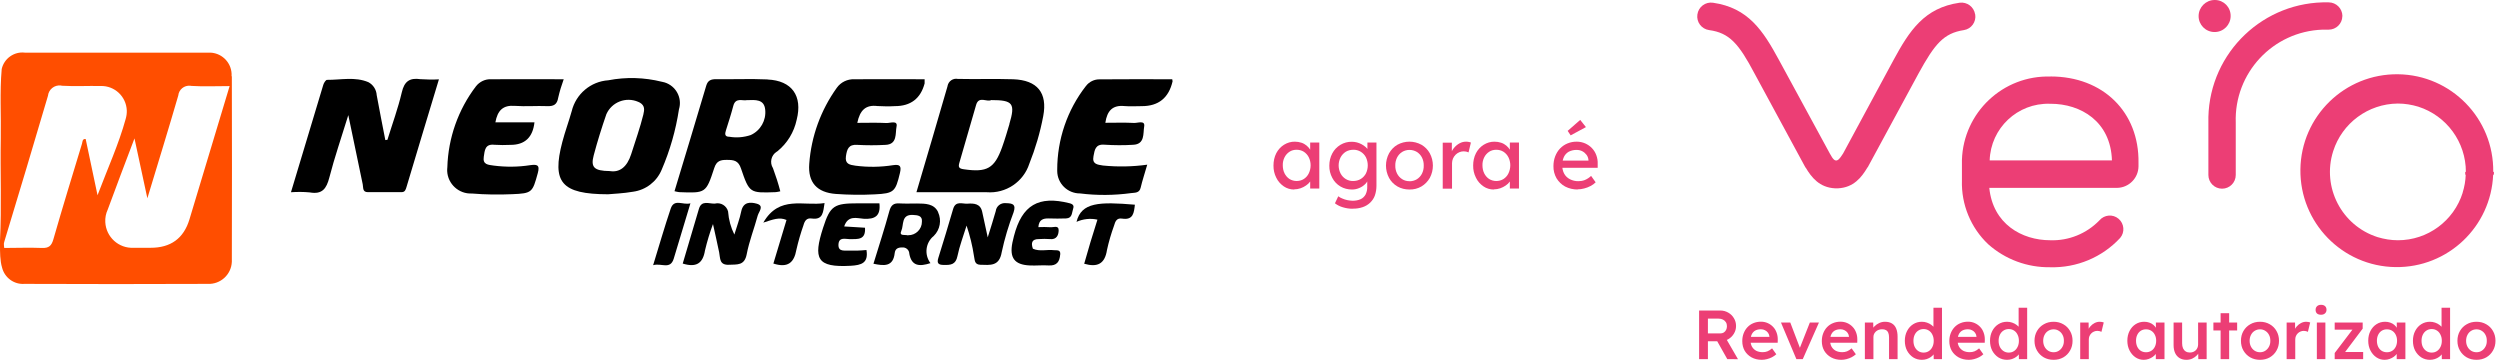
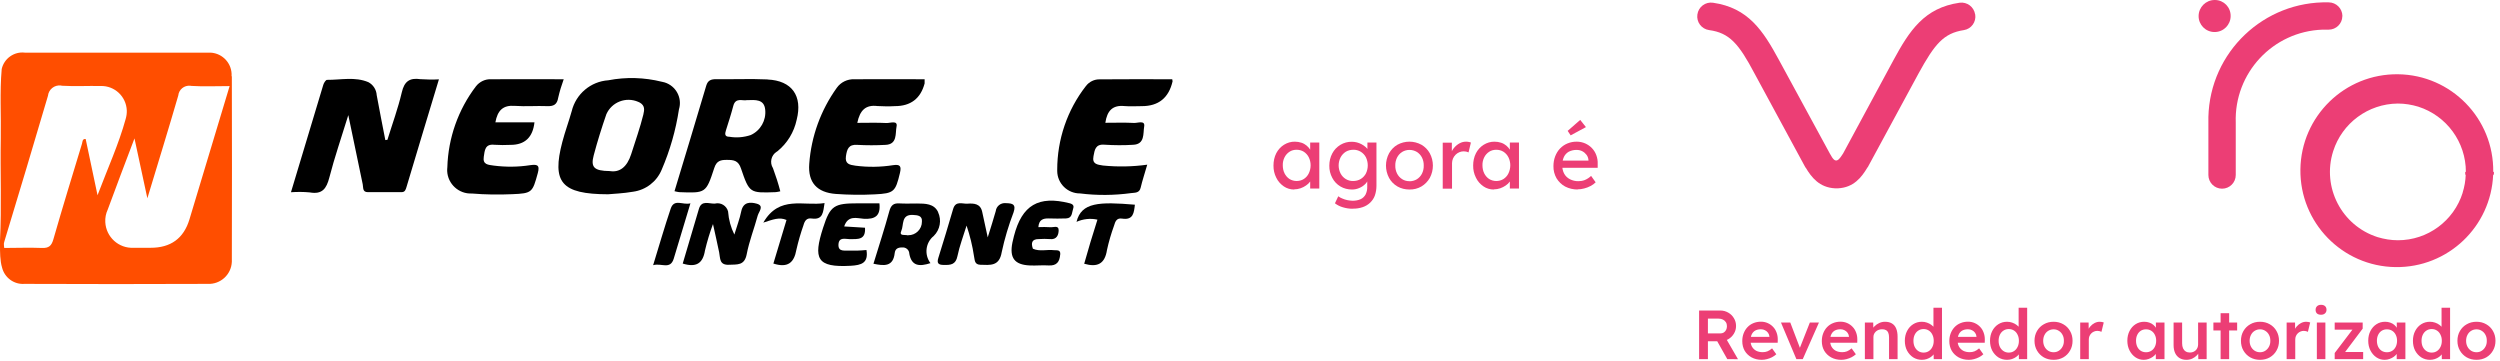
<svg xmlns="http://www.w3.org/2000/svg" width="1997" height="288" viewBox="0 0 1997 288" fill="none">
  <path d="M184.988 60.86C185.602 51.045 178.104 42.593 168.221 42.047C167.266 42.047 166.312 42.047 165.29 42.047C116.827 42.047 68.365 42.047 19.835 42.047C11.315 41.025 3.272 46.682 1.363 55.134C-0.273 73.606 0.954 92.145 0.613 110.685C0.136 137.881 1.363 165.009 0 192.205V196.022C1.022 196.295 2.181 196.09 3.135 195.545C2.995 194.559 3.285 193.542 3.573 192.588C15.286 153.882 26.929 115.314 38.306 76.537C38.852 71.425 43.418 67.744 48.53 68.289C48.871 68.289 49.212 68.357 49.553 68.494C59.777 69.107 70.069 68.494 80.361 68.698C91.54 68.357 100.878 77.082 101.287 88.328C101.355 90.646 101.014 92.963 100.333 95.213C94.88 115.047 86.223 133.996 77.908 155.944C74.363 139.244 71.432 125.203 68.433 111.026C65.707 110.821 65.98 113.139 65.502 114.775C57.8 140.199 49.962 165.554 42.669 191.046C41.169 196.363 39.056 198.271 33.535 198.067C23.584 197.658 13.321 198.067 3.369 198.067C3.135 196.871 3.204 195.886 3.135 195.545C2.658 195.75 0.477 195.818 0 196.022C-0.003 200.735 2.80922e-07 208.427 1.636 213.676C3.613 221.787 11.178 227.376 19.494 226.763C68.297 226.967 117.1 226.967 165.903 226.763C176.127 227.24 184.784 219.333 185.193 209.109C185.193 208.496 185.193 207.882 185.193 207.201C185.329 158.466 185.329 109.731 185.193 60.996M151.317 175.301C146.727 190.433 136.367 197.976 120.235 197.931C115.737 197.931 111.238 197.999 106.74 197.931C94.811 198.544 84.724 189.342 84.11 177.483C83.906 174.006 84.587 170.53 86.087 167.327C92.767 149.06 99.719 130.929 107.421 110.549C110.966 126.976 114.101 141.426 117.713 158.398C126.506 129.293 134.686 102.915 142.388 76.332C142.865 71.493 147.159 68.017 151.998 68.494C152.339 68.494 152.68 68.562 152.953 68.63C162.768 69.243 172.651 68.766 183.42 68.766C172.515 105.028 161.95 140.199 151.317 175.301Z" fill="#FF4E00" />
  <path d="M309.51 111.569C313.395 98.96 317.962 86.555 320.961 73.74C323.005 64.879 327.3 62.017 335.82 63.244C340.727 63.584 345.703 63.653 350.611 63.38C341.75 92.689 333.161 121.044 324.709 149.399C324.028 151.648 323.483 153.488 320.756 153.488C311.759 153.488 302.83 153.488 293.833 153.488C289.402 153.488 290.288 149.808 289.743 147.217C286.062 129.7 282.382 112.183 278.224 91.939C272.635 110.138 267.182 125.815 263.092 141.765C260.775 150.762 257.367 155.465 247.415 153.693C242.44 153.216 237.396 153.216 232.42 153.556C241.213 124.384 249.665 96.029 258.253 67.742C258.73 66.174 260.229 63.789 261.252 63.789C272.294 63.857 283.54 61.131 294.242 65.629C298.127 67.674 300.649 71.627 300.921 76.058C303.103 88.054 305.488 99.982 307.806 111.91L309.578 111.638" fill="black" />
  <path d="M450.311 63.238C448.538 68.078 447.039 73.053 445.88 78.097C444.994 83.55 442.199 84.981 437.087 84.777C428.499 84.436 419.843 85.186 411.255 84.573C401.78 83.823 397.418 88.253 395.714 97.728H426.931C425.614 109.724 419.252 115.722 407.847 115.722C403.552 115.926 399.258 115.926 394.964 115.654C387.33 114.768 387.194 120.289 386.444 125.196C385.422 131.672 390.057 131.603 394.487 132.285C404.098 133.512 413.845 133.444 423.455 131.944C428.704 131.263 431.498 131.399 429.59 138.283C425.364 153.619 425.159 154.505 409.142 155.119C398.372 155.596 387.603 155.46 376.902 154.573C366.541 155.051 357.68 147.008 357.203 136.647C357.203 135.625 357.203 134.602 357.339 133.58C358.021 110.201 365.996 87.572 380.173 68.964C383.104 65.215 387.671 63.034 392.442 63.306C411.391 63.17 430.34 63.306 450.379 63.306" fill="black" />
  <path d="M738.583 63.238C738.651 64.397 738.651 65.488 738.583 66.646C735.357 78.734 727.45 84.777 714.863 84.777C710.229 85.05 705.525 84.981 700.89 84.709C691.552 83.55 686.918 87.981 684.805 98.136C692.848 98.136 700.481 97.864 708.115 98.273C710.978 98.409 717.317 95.819 716.158 101.136C715.068 106.316 717.045 115.313 707.366 115.722C699.868 116.131 692.302 116.131 684.805 115.722C677.716 115.177 676.557 119.334 675.739 124.787C674.853 130.99 678.602 131.672 683.373 132.353C693.325 133.648 703.412 133.512 713.364 131.944C718.953 131.126 720.18 132.626 718.885 138.147C715.272 153.142 714.25 154.505 698.709 155.255C688.349 155.8 677.92 155.664 667.56 154.914C652.701 153.756 645.271 145.849 646.43 130.854C647.998 108.974 655.632 87.981 668.446 70.123C671.65 65.624 676.898 63.102 682.419 63.306C701.027 63.17 719.635 63.306 738.651 63.306" fill="black" />
  <path d="M883.017 98.077C890.991 98.077 898.489 97.804 905.919 98.213C908.85 98.35 914.916 95.76 913.962 101.144C913.007 106.393 914.779 115.322 905.033 115.662C897.535 116.139 889.969 116.071 882.403 115.594C874.906 114.913 874.428 119.82 873.474 124.796C872.247 131.203 876.541 131.476 881.108 132.225C892.9 133.384 904.76 133.18 916.415 131.544C914.439 138.428 912.53 144.085 911.167 149.879C910.145 154.378 906.532 153.832 903.601 154.241C890.037 156.082 876.337 156.218 862.773 154.514C852.753 154.582 844.574 146.539 844.506 136.588C844.506 136.247 844.506 135.974 844.506 135.633C844.506 111.436 852.481 87.921 867.34 68.836C869.998 65.292 874.156 63.247 878.586 63.383C897.876 63.179 917.165 63.315 936.386 63.315C936.523 63.86 936.591 64.406 936.659 64.951C933.615 78.174 925.435 84.786 912.121 84.786C907.486 84.786 902.715 85.126 898.148 84.717C888.674 83.831 884.38 88.466 882.949 98.077" fill="black" />
  <path d="M772.095 180.209C769.437 188.865 766.437 196.567 764.802 204.61C763.438 211.358 759.485 211.767 753.964 211.631C749.465 211.631 748.239 210.199 749.534 206.041C753.555 193.091 757.577 180.072 761.325 167.054C763.302 160.101 768.687 162.964 772.776 162.691C777.888 162.351 783.137 162.555 784.568 169.167C785.863 175.097 787.158 181.027 788.999 189.615C791.657 180.958 793.702 174.824 795.406 168.621C795.883 164.668 799.427 161.873 803.381 162.282C803.449 162.282 803.585 162.282 803.653 162.282C809.242 162.419 811.696 163.373 809.651 169.576C805.698 179.936 802.494 190.569 800.177 201.407C798.269 212.926 790.907 211.699 783.069 211.494C778.161 211.358 778.706 207.337 778.025 204.61C776.798 196.295 774.753 188.115 772.095 180.209Z" fill="black" />
  <path d="M569.556 178.913C566.966 185.798 564.853 192.886 563.149 200.043C561.445 210.608 555.992 213.812 545.359 210.54C549.653 196.022 553.948 181.367 558.31 166.781C560.491 159.556 566.557 162.964 571.056 162.623C575.759 161.464 580.462 164.327 581.621 169.03C581.621 169.098 581.621 169.166 581.621 169.234C582.098 175.573 583.802 181.708 586.597 187.365C588.573 180.754 590.891 174.892 592.118 168.757C593.753 161.055 599.479 161.328 604.455 162.691C610.725 164.395 606.159 169.03 605.273 172.165C602.478 182.526 598.457 192.614 596.48 203.042C594.708 212.312 588.914 211.153 582.439 211.494C574.464 211.903 575.418 206.314 574.464 201.611C573.033 194.658 571.465 187.706 569.488 178.777" fill="black" />
  <path d="M702.484 162.414C703.574 172.433 699.007 175.296 689.942 174.751C684.625 174.41 677.4 171.615 674.333 180.885L690.964 181.908C691.646 191.927 685.103 190.905 678.9 191.041C675.424 191.041 670.107 188.996 669.766 195.267C669.426 201.538 675.015 199.902 678.423 200.175C682.99 200.311 687.556 200.175 692.123 199.697C693.827 209.99 688.306 211.83 679.445 212.307C652.317 213.807 649.523 206.65 657.498 181.908C663.223 164.118 666.358 162.414 685.512 162.414H702.62" fill="black" />
  <path d="M846.883 203.245C846.474 209.107 844.089 212.447 837.545 212.038C832.57 211.697 827.526 212.31 822.55 212.038C810.349 211.492 806.26 205.971 808.713 193.771C809.054 191.998 809.531 190.294 809.94 188.59C816.347 163.78 829.571 156.078 854.381 162.348C857.312 163.098 857.994 164.461 857.244 166.643C856.153 169.71 856.698 174.277 851.655 174.481C847.02 174.686 842.317 174.617 837.682 174.481C833.251 174.413 829.911 175.435 829.434 181.433C832.638 181.297 835.841 181.297 839.045 181.502C841.362 181.774 845.588 179.661 845.656 183.819C845.656 187.568 844.157 191.658 838.568 190.976C835.705 190.771 832.842 190.771 829.979 190.976C824.186 190.908 823.436 194.043 825.072 198.678C830.525 201.132 836.318 199.155 841.839 199.837C844.089 200.109 847.224 199.155 846.951 203.245" fill="black" />
  <path d="M876.553 175.438C870.964 174.212 865.102 174.893 859.922 177.211C863.807 161.534 878.053 161.125 906.544 163.51C905.794 169.713 905.453 176.052 896.32 174.621C892.026 173.939 890.867 176.87 889.913 180.21C887.595 186.617 885.687 193.092 884.255 199.704C882.551 210.746 876.689 213.745 866.056 210.678C867.692 205.02 869.328 199.227 871.032 193.501C872.736 187.776 874.576 181.914 876.621 175.507" fill="black" />
  <path d="M617.768 210.539L628.264 175.709C622.539 173.187 617.359 175.369 609.725 177.822C622.539 155.67 641.896 164.872 658.664 162.214C657.505 169.234 657.642 175.846 648.44 174.551C644.282 173.937 642.783 176.459 641.828 179.867C639.579 186.274 637.671 192.818 636.171 199.429C634.331 209.994 629.15 214.152 617.836 210.539" fill="black" />
  <path d="M521.723 211.832C526.63 195.883 530.856 181.16 535.764 166.642C538.558 158.394 545.443 164.052 551.509 162.416C546.874 177.888 542.512 192.202 538.218 206.516C535.423 215.786 528.266 209.856 521.723 211.832Z" fill="black" />
  <path d="M528.59 65.286C514.617 61.809 500.031 61.401 485.922 64.127C471.812 65.081 460.02 75.101 456.681 88.801C454.363 97.049 451.364 105.092 449.183 113.407C440.731 145.579 448.297 155.121 485.717 155.19C489.943 154.781 497.918 154.508 505.688 153.145C515.912 151.782 524.569 145.102 528.522 135.627C535.202 120.155 539.837 103.933 542.359 87.302C545.153 78.236 539.973 68.626 530.908 65.831C530.158 65.626 529.408 65.422 528.658 65.286M513.936 91.391C511.277 102.161 507.528 112.589 504.189 123.154C500.849 133.583 494.851 137.945 487.08 136.65C474.402 136.514 471.744 133.583 474.266 124.04C477.197 112.998 480.605 102.092 484.354 91.255C488.648 81.508 500.031 77.078 509.846 81.372C510.323 81.576 510.732 81.781 511.141 81.985C515.299 84.439 514.753 87.847 513.936 91.323" fill="black" />
-   <path d="M809.269 63.311C794.546 62.834 779.824 63.379 765.101 63.038C761.284 62.288 757.671 64.81 756.922 68.559C756.922 68.695 756.922 68.832 756.853 68.968C748.879 96.778 740.563 124.519 732.043 153.555H788.276C803.475 154.714 817.516 145.308 822.22 130.79C827.127 118.521 830.876 105.775 833.33 92.756C836.874 74.148 828.627 63.992 809.337 63.311M806.338 99.095C804.498 105.23 802.726 111.364 800.544 117.43C794.41 134.607 788.412 137.878 769.94 135.22C765.919 134.675 765.305 133.448 766.396 129.836C770.963 114.499 775.189 99.027 779.755 83.691C781.937 76.398 788.412 81.782 791.752 79.942C809.201 79.942 811.177 82.6 806.27 99.095" fill="black" />
  <path d="M613.086 63.445C599.454 62.832 585.822 63.445 572.122 63.24C567.964 63.24 565.442 64.127 564.147 68.421C555.831 96.503 547.311 124.517 538.791 152.735C540.018 153.076 541.245 153.281 542.472 153.485C563.738 154.303 563.942 154.371 570.554 134.196C572.394 128.47 575.598 127.652 580.778 127.72C586.231 127.72 589.775 128.266 591.888 134.537C598.636 154.371 598.977 154.235 619.698 153.485C620.925 153.349 622.152 153.076 623.31 152.804C621.674 146.533 619.698 140.398 617.448 134.332C614.654 129.902 615.949 123.972 620.447 121.177C620.652 121.041 620.788 120.973 620.993 120.836C628.899 114.429 634.284 105.568 636.397 95.617C641.236 76.6 632.58 64.331 613.086 63.513M599.658 107.886C594.137 109.726 588.344 110.203 582.618 109.249C578.733 109.249 579.006 106.863 579.892 104.069C581.937 97.594 584.05 91.118 585.754 84.575C587.594 77.622 593.115 80.758 596.523 80.008C603.407 79.804 610.428 79.054 611.246 87.642C612.132 96.162 607.497 104.341 599.658 107.886Z" fill="black" />
  <path d="M749.379 169.436C746.107 162.552 739.086 162.62 732.543 162.552C727.908 162.552 723.205 162.756 718.57 162.483C713.799 162.143 711.686 163.915 710.391 168.686C706.642 182.454 702.211 196.018 697.713 210.673C706.165 212.445 713.458 213.195 714.685 202.221C715.094 198.677 717.275 197.654 720.615 197.654C723.478 197.382 726.068 199.426 726.34 202.289C726.34 202.426 726.34 202.494 726.34 202.63C728.181 212.786 734.588 212.99 743.244 210.196C738.132 203.38 739.291 193.769 745.902 188.453C750.946 183.477 752.31 175.843 749.311 169.436M724.5 187.839C722.251 187.43 718.093 188.521 719.933 184.499C722.114 179.796 719.661 171.208 729.203 171.685C732.952 171.89 736.905 172.162 736.428 177.138C736.428 183.136 731.452 187.975 725.522 187.907C725.182 187.907 724.841 187.907 724.5 187.907" fill="black" />
  <path d="M1033.74 151.384C1030.79 151.384 1027.92 150.543 1025.46 148.86C1022.94 147.107 1020.84 144.793 1019.5 141.989C1017.96 138.974 1017.19 135.608 1017.26 132.172C1017.26 128.737 1017.96 125.371 1019.5 122.356C1020.91 119.621 1023.08 117.238 1025.67 115.625C1028.27 114.012 1031.28 113.101 1034.37 113.171C1036.12 113.171 1037.94 113.451 1039.63 114.012C1041.17 114.503 1042.57 115.344 1043.76 116.326C1044.96 117.308 1045.94 118.5 1046.71 119.762C1047.48 121.024 1047.97 122.496 1048.18 123.969L1046.57 123.408V113.872H1053.86V150.613H1046.57V141.848L1048.25 141.358C1047.97 142.69 1047.34 143.952 1046.57 145.004C1045.66 146.266 1044.54 147.318 1043.27 148.159C1041.94 149.141 1040.4 149.842 1038.86 150.403C1037.24 150.964 1035.49 151.244 1033.81 151.244M1035.7 144.583C1037.73 144.583 1039.77 144.092 1041.52 142.97C1043.2 141.848 1044.61 140.306 1045.45 138.483C1046.43 136.449 1046.92 134.276 1046.92 132.032C1046.92 129.858 1046.43 127.615 1045.45 125.652C1044.54 123.828 1043.2 122.356 1041.52 121.234C1039.77 120.112 1037.73 119.621 1035.7 119.621C1033.67 119.621 1031.7 120.112 1030.02 121.234C1028.34 122.356 1027.01 123.828 1026.1 125.652C1025.11 127.615 1024.62 129.788 1024.69 132.032C1024.69 134.276 1025.11 136.52 1026.1 138.483C1027.01 140.306 1028.34 141.848 1030.02 142.97C1031.7 144.022 1033.74 144.583 1035.7 144.583Z" fill="#EC3E75" />
  <path d="M1080.37 166.742C1077.71 166.742 1075.11 166.322 1072.59 165.55C1070.35 164.919 1068.17 163.798 1066.35 162.395L1069.01 156.786C1070.07 157.557 1071.12 158.188 1072.31 158.609C1073.57 159.17 1074.9 159.591 1076.31 159.871C1077.64 160.151 1079.04 160.292 1080.44 160.362C1082.69 160.362 1084.86 160.011 1086.89 159.1C1088.58 158.328 1089.91 156.996 1090.82 155.384C1091.73 153.49 1092.22 151.387 1092.15 149.283V142.202L1092.92 142.692C1092.64 144.305 1091.8 145.778 1090.68 146.899C1089.28 148.302 1087.66 149.424 1085.91 150.125C1084.09 150.966 1082.06 151.387 1080.02 151.387C1076.73 151.387 1073.5 150.616 1070.7 148.933C1067.96 147.32 1065.72 144.936 1064.25 142.132C1062.63 139.117 1061.79 135.751 1061.86 132.315C1061.86 128.88 1062.63 125.514 1064.25 122.499C1065.72 119.694 1067.96 117.38 1070.7 115.698C1073.5 114.015 1076.66 113.173 1079.88 113.244C1082.62 113.244 1085.21 113.945 1087.59 115.207C1088.65 115.768 1089.7 116.469 1090.61 117.24C1091.45 117.941 1092.15 118.713 1092.78 119.624C1093.27 120.325 1093.62 121.167 1093.83 122.008L1092.29 122.569V113.875H1099.51V148.372C1099.51 151.036 1099.09 153.701 1098.25 156.155C1097.48 158.328 1096.15 160.292 1094.47 161.904C1092.78 163.517 1090.75 164.709 1088.51 165.48C1085.98 166.322 1083.25 166.742 1080.58 166.672M1080.86 144.586C1083.04 144.586 1085.14 144.095 1086.96 142.973C1088.72 141.921 1090.12 140.379 1091.1 138.556C1093.06 134.489 1093.06 129.721 1091.1 125.654C1089.14 121.868 1085.21 119.484 1080.93 119.624C1078.83 119.624 1076.73 120.185 1074.97 121.237C1073.22 122.359 1071.82 123.901 1070.84 125.724C1068.8 129.791 1068.8 134.489 1070.84 138.556C1072.8 142.342 1076.73 144.726 1080.93 144.586" fill="#EC3E75" />
  <path d="M1125.85 151.385C1122.49 151.385 1119.12 150.614 1116.25 148.931C1113.44 147.318 1111.13 144.934 1109.59 142.13C1106.29 135.959 1106.29 128.597 1109.59 122.427C1111.2 119.622 1113.44 117.238 1116.25 115.626C1122.21 112.33 1129.5 112.33 1135.46 115.626C1138.26 117.238 1140.58 119.622 1142.12 122.427C1145.42 128.597 1145.42 135.959 1142.12 142.13C1140.51 144.934 1138.19 147.318 1135.46 148.931C1132.58 150.614 1129.29 151.455 1125.92 151.385M1125.92 144.794C1128.03 144.794 1130.06 144.233 1131.81 143.181C1133.57 142.06 1134.97 140.517 1135.88 138.694C1136.86 136.731 1137.35 134.487 1137.28 132.313C1137.35 130.07 1136.86 127.826 1135.88 125.863C1134.97 124.04 1133.57 122.497 1131.81 121.375C1128.17 119.202 1123.61 119.202 1120.03 121.375C1118.28 122.497 1116.88 124.04 1115.97 125.863C1114.99 127.826 1114.49 130.07 1114.57 132.243C1114.49 134.487 1114.99 136.661 1115.97 138.624C1116.88 140.447 1118.28 141.989 1120.03 143.111C1121.79 144.233 1123.89 144.794 1125.92 144.724" fill="#EC3E75" />
  <path d="M1152.45 150.687V113.946H1159.74V125.516L1159.04 122.711C1159.53 120.958 1160.44 119.275 1161.71 117.873C1162.9 116.471 1164.37 115.279 1165.98 114.437C1167.53 113.596 1169.21 113.175 1170.96 113.175C1171.73 113.175 1172.5 113.175 1173.28 113.385C1173.84 113.456 1174.47 113.666 1174.96 113.876L1173.07 121.729C1172.43 121.519 1171.87 121.309 1171.24 121.098C1170.61 120.958 1169.91 120.888 1169.28 120.888C1168.02 120.888 1166.83 121.098 1165.7 121.589C1164.58 122.08 1163.53 122.781 1162.69 123.622C1161.85 124.464 1161.15 125.516 1160.65 126.637C1160.16 127.829 1159.88 129.091 1159.88 130.354V150.687H1152.59H1152.45Z" fill="#EC3E75" />
  <path d="M1193.24 151.392C1190.29 151.392 1187.42 150.551 1184.97 148.868C1182.44 147.115 1180.34 144.801 1179.01 141.997C1177.46 138.982 1176.69 135.616 1176.76 132.18C1176.76 128.745 1177.46 125.379 1179.01 122.364C1180.41 119.63 1182.58 117.246 1185.18 115.633C1187.77 114.02 1190.79 113.109 1193.87 113.179C1195.62 113.179 1197.45 113.459 1199.13 114.02C1200.67 114.511 1202.07 115.352 1203.27 116.334C1204.46 117.316 1205.44 118.508 1206.21 119.77C1206.98 121.032 1207.47 122.504 1207.68 123.977L1206.07 123.416V113.88H1213.36V150.621H1206.07V141.856L1207.75 141.366C1207.47 142.698 1206.84 143.96 1206.07 145.012C1205.16 146.274 1204.04 147.326 1202.78 148.167C1201.44 149.149 1199.9 149.85 1198.36 150.411C1196.75 150.972 1194.99 151.252 1193.31 151.252M1195.2 144.591C1197.24 144.591 1199.27 144.1 1201.02 142.978C1202.71 141.856 1204.11 140.314 1204.95 138.491C1205.93 136.458 1206.42 134.284 1206.42 132.04C1206.42 129.867 1205.93 127.623 1204.95 125.66C1204.04 123.837 1202.71 122.364 1201.02 121.242C1199.27 120.12 1197.24 119.63 1195.2 119.63C1193.17 119.63 1191.21 120.12 1189.52 121.242C1187.84 122.364 1186.51 123.837 1185.6 125.66C1184.62 127.623 1184.12 129.796 1184.19 132.04C1184.19 134.284 1184.62 136.528 1185.6 138.491C1186.51 140.314 1187.84 141.856 1189.52 142.978C1191.21 144.03 1193.24 144.591 1195.2 144.591Z" fill="#EC3E75" />
  <path d="M1260.25 151.383C1256.74 151.383 1253.31 150.612 1250.22 148.999C1247.35 147.456 1245.03 145.143 1243.35 142.408C1241.67 139.463 1240.82 136.098 1240.89 132.732C1240.89 129.997 1241.32 127.333 1242.3 124.809C1243.21 122.495 1244.47 120.391 1246.15 118.639C1247.84 116.886 1249.87 115.483 1252.11 114.572C1254.5 113.59 1257.09 113.099 1259.62 113.169C1261.93 113.169 1264.17 113.66 1266.28 114.572C1268.31 115.483 1270.13 116.745 1271.61 118.288C1273.15 119.901 1274.34 121.794 1275.11 123.897C1275.95 126.141 1276.37 128.595 1276.23 130.979V134.064H1246.15L1244.54 128.315H1269.92L1268.87 129.507V127.824C1268.73 126.351 1268.24 124.879 1267.33 123.687C1266.42 122.495 1265.3 121.513 1263.96 120.812C1262.63 120.111 1261.09 119.76 1259.55 119.76C1257.3 119.69 1255.13 120.181 1253.17 121.163C1251.41 122.144 1250.08 123.617 1249.24 125.37C1248.26 127.543 1247.84 129.857 1247.91 132.171C1247.91 134.485 1248.4 136.799 1249.52 138.832C1250.57 140.725 1252.18 142.198 1254.08 143.179C1256.18 144.231 1258.49 144.792 1260.88 144.722C1262.63 144.722 1264.31 144.441 1265.93 143.81C1267.82 143.039 1269.5 141.917 1270.97 140.515L1274.62 145.633C1273.43 146.825 1272.03 147.807 1270.55 148.578C1268.94 149.42 1267.19 150.121 1265.44 150.542C1263.68 151.032 1261.93 151.243 1260.18 151.243M1254.64 108.121L1252.25 104.545L1262.28 95.781L1266.84 101.53L1254.64 108.121Z" fill="#EC3E75" />
  <path d="M1769.07 25.585C1776.11 25.585 1781.84 19.853 1781.84 12.822C1781.96 5.79 1776.34 0.059 1769.37 0L1769.07 0C1762.04 0 1756.31 5.731 1756.25 12.763C1756.19 19.735 1761.75 25.466 1768.78 25.585H1769.07Z" fill="#EC3E75" />
-   <path d="M1638.03 61.146C1600.04 59.964 1568.37 89.803 1567.19 127.796C1567.19 129.273 1567.19 130.809 1567.19 132.286V144.163C1566.6 163.307 1574.22 181.86 1588.1 195.036C1601.75 207.208 1619.48 213.767 1637.74 213.471C1658.83 214.062 1679.22 205.554 1693.57 190.073C1697.47 185.523 1696.88 178.669 1692.33 174.77C1687.78 170.87 1680.93 171.461 1677.03 176.01C1666.75 186.646 1652.45 192.437 1637.74 191.905C1614.93 191.905 1591.89 178.787 1589.05 150.071H1691.09C1700.49 149.953 1708.11 142.331 1708.23 132.936V130.1C1708.88 89.507 1679.87 61.087 1638.03 61.087M1589.35 128.15C1590.11 102.388 1611.62 82.122 1637.38 82.89C1637.62 82.89 1637.8 82.89 1638.03 82.89C1662.08 82.89 1686.07 96.952 1687.02 128.15H1589.35Z" fill="#EC3E75" />
  <path d="M1991.6 137.313C1992.14 94.771 1958.1 59.851 1915.56 59.319C1873.02 58.787 1838.1 92.821 1837.56 135.364C1837.03 177.906 1871.07 212.826 1913.61 213.358C1955.32 213.89 1989.83 181.156 1991.54 139.5H1992.14V137.313H1991.6ZM1967.2 153.917C1960.11 176.488 1939.19 191.91 1915.5 191.91C1910.01 191.91 1904.51 191.023 1899.25 189.428C1870.48 180.27 1854.58 149.544 1863.74 120.769C1870.89 98.316 1891.69 82.954 1915.26 82.717H1915.44C1920.94 82.717 1926.43 83.604 1931.69 85.199C1954.38 92.467 1969.74 113.501 1969.74 137.313H1969.21V139.5H1969.62C1969.45 144.404 1968.62 149.249 1967.14 153.917" fill="#EC3E75" />
  <path d="M1871.12 12.934V12.816C1871.06 6.789 1866.22 1.944 1860.19 1.885C1808.37 0.644 1765.36 41.591 1764.06 93.41C1764.06 94.947 1764.06 96.483 1764.06 97.96V139.794C1764.06 145.82 1768.96 150.725 1774.99 150.725C1781.02 150.725 1785.92 145.82 1785.92 139.794V97.96C1784.56 58.313 1815.58 25.106 1855.17 23.688C1856.82 23.688 1858.48 23.688 1860.13 23.688C1866.1 23.688 1871.01 18.902 1871.06 12.934" fill="#EC3E75" />
  <path d="M1577.74 11.516C1576.8 5.49 1571.3 1.353 1565.27 2.181C1537.21 6.258 1525.33 24.338 1512.51 48.032L1472.27 122.599C1469.14 127.563 1468.19 127.917 1466.95 128.213C1465.71 128.213 1464.47 127.917 1461.64 122.599L1421.1 48.032C1408.28 24.338 1396.46 6.258 1368.34 2.181C1362.31 1.294 1356.7 5.49 1355.87 11.575C1354.98 17.602 1359.18 23.215 1365.26 24.043C1381.51 26.229 1388.96 34.974 1401.49 58.668L1442.08 133.59C1442.08 133.59 1442.2 133.885 1442.37 133.885C1447.04 141.685 1453.3 149.779 1465.77 150.429H1468.25C1480.72 149.779 1486.98 141.685 1491.65 133.885C1491.65 133.708 1491.77 133.59 1491.95 133.59L1532.54 58.668C1545.36 35.269 1552.51 26.524 1568.76 24.043C1574.73 23.097 1578.75 17.484 1577.8 11.516" fill="#EC3E75" />
  <path d="M1357.24 286.866V248.035H1374.1C1376.43 248.035 1378.56 248.59 1380.48 249.699C1382.4 250.771 1383.92 252.251 1385.03 254.137C1386.18 255.986 1386.75 258.076 1386.75 260.405C1386.75 262.624 1386.18 264.677 1385.03 266.563C1383.92 268.412 1382.4 269.891 1380.48 271.001C1378.6 272.073 1376.47 272.61 1374.1 272.61H1364.28V286.866H1357.24ZM1379.76 286.866L1369.89 269.337L1377.32 267.95L1388.3 286.922L1379.76 286.866ZM1364.28 266.341H1374.16C1375.23 266.341 1376.15 266.101 1376.93 265.62C1377.74 265.102 1378.37 264.4 1378.82 263.512C1379.26 262.624 1379.48 261.644 1379.48 260.572C1379.48 259.351 1379.21 258.297 1378.65 257.41C1378.1 256.522 1377.32 255.82 1376.32 255.302C1375.32 254.784 1374.18 254.525 1372.88 254.525H1364.28V266.341ZM1407.32 287.421C1404.25 287.421 1401.53 286.774 1399.16 285.48C1396.83 284.185 1395 282.429 1393.67 280.21C1392.38 277.954 1391.73 275.383 1391.73 272.499C1391.73 270.206 1392.1 268.116 1392.84 266.23C1393.58 264.344 1394.59 262.717 1395.89 261.348C1397.22 259.943 1398.79 258.871 1400.6 258.131C1402.45 257.354 1404.47 256.966 1406.65 256.966C1408.57 256.966 1410.37 257.336 1412.03 258.076C1413.7 258.815 1415.14 259.832 1416.36 261.127C1417.58 262.384 1418.5 263.9 1419.13 265.675C1419.8 267.414 1420.11 269.318 1420.08 271.389L1420.02 273.775H1396.33L1395.06 269.115H1414.31L1413.42 270.058V268.837C1413.31 267.691 1412.94 266.692 1412.31 265.842C1411.68 264.954 1410.87 264.27 1409.87 263.789C1408.91 263.272 1407.83 263.013 1406.65 263.013C1404.84 263.013 1403.3 263.364 1402.05 264.067C1400.83 264.769 1399.9 265.786 1399.27 267.118C1398.64 268.412 1398.33 270.039 1398.33 271.999C1398.33 273.886 1398.72 275.531 1399.49 276.937C1400.31 278.342 1401.44 279.433 1402.88 280.21C1404.36 280.949 1406.08 281.319 1408.04 281.319C1409.41 281.319 1410.66 281.097 1411.81 280.653C1412.96 280.21 1414.19 279.414 1415.53 278.268L1418.91 282.983C1417.91 283.908 1416.77 284.703 1415.47 285.369C1414.21 285.997 1412.88 286.497 1411.48 286.866C1410.07 287.236 1408.68 287.421 1407.32 287.421ZM1434.95 286.866L1422.64 257.632H1430.07L1438.39 279.488L1436.95 279.877L1445.71 257.632H1452.98L1440.06 286.866H1434.95ZM1470.86 287.421C1467.79 287.421 1465.07 286.774 1462.71 285.48C1460.38 284.185 1458.55 282.429 1457.22 280.21C1455.92 277.954 1455.27 275.383 1455.27 272.499C1455.27 270.206 1455.64 268.116 1456.38 266.23C1457.12 264.344 1458.14 262.717 1459.43 261.348C1460.77 259.943 1462.34 258.871 1464.15 258.131C1466 257.354 1468.01 256.966 1470.2 256.966C1472.12 256.966 1473.91 257.336 1475.58 258.076C1477.24 258.815 1478.68 259.832 1479.9 261.127C1481.12 262.384 1482.05 263.9 1482.68 265.675C1483.34 267.414 1483.66 269.318 1483.62 271.389L1483.57 273.775H1459.88L1458.6 269.115H1477.85L1476.96 270.058V268.837C1476.85 267.691 1476.48 266.692 1475.85 265.842C1475.23 264.954 1474.41 264.27 1473.41 263.789C1472.45 263.272 1471.38 263.013 1470.2 263.013C1468.38 263.013 1466.85 263.364 1465.59 264.067C1464.37 264.769 1463.45 265.786 1462.82 267.118C1462.19 268.412 1461.88 270.039 1461.88 271.999C1461.88 273.886 1462.26 275.531 1463.04 276.937C1463.85 278.342 1464.98 279.433 1466.42 280.21C1467.9 280.949 1469.62 281.319 1471.58 281.319C1472.95 281.319 1474.21 281.097 1475.36 280.653C1476.5 280.21 1477.74 279.414 1479.07 278.268L1482.46 282.983C1481.46 283.908 1480.31 284.703 1479.02 285.369C1477.76 285.997 1476.43 286.497 1475.02 286.866C1473.62 287.236 1472.23 287.421 1470.86 287.421ZM1489.66 286.866V257.632H1496.32L1496.43 263.623L1495.16 264.289C1495.53 262.957 1496.25 261.755 1497.32 260.683C1498.39 259.573 1499.67 258.686 1501.15 258.02C1502.63 257.354 1504.14 257.022 1505.7 257.022C1507.91 257.022 1509.76 257.465 1511.24 258.353C1512.76 259.24 1513.89 260.572 1514.63 262.347C1515.4 264.122 1515.79 266.341 1515.79 269.004V286.866H1508.97V269.503C1508.97 268.024 1508.77 266.803 1508.36 265.842C1507.95 264.843 1507.32 264.122 1506.47 263.678C1505.62 263.198 1504.59 262.976 1503.37 263.013C1502.37 263.013 1501.44 263.179 1500.59 263.512C1499.78 263.808 1499.06 264.252 1498.43 264.843C1497.84 265.398 1497.36 266.045 1496.99 266.785C1496.65 267.525 1496.49 268.338 1496.49 269.226V286.866H1493.1C1492.44 286.866 1491.81 286.866 1491.22 286.866C1490.66 286.866 1490.14 286.866 1489.66 286.866ZM1535.23 287.421C1532.64 287.421 1530.31 286.774 1528.24 285.48C1526.21 284.148 1524.58 282.355 1523.36 280.099C1522.17 277.806 1521.58 275.18 1521.58 272.221C1521.58 269.3 1522.17 266.692 1523.36 264.4C1524.54 262.107 1526.15 260.313 1528.18 259.019C1530.25 257.687 1532.58 257.022 1535.17 257.022C1536.58 257.022 1537.93 257.243 1539.22 257.687C1540.55 258.131 1541.74 258.741 1542.77 259.518C1543.81 260.258 1544.62 261.09 1545.21 262.014C1545.84 262.939 1546.19 263.9 1546.27 264.899L1544.44 265.121V245.816H1551.26V286.866H1544.66L1544.49 279.988L1545.82 280.099C1545.79 281.023 1545.45 281.911 1544.83 282.761C1544.23 283.612 1543.46 284.389 1542.5 285.091C1541.53 285.794 1540.41 286.367 1539.11 286.811C1537.85 287.218 1536.56 287.421 1535.23 287.421ZM1536.56 281.652C1538.15 281.652 1539.56 281.245 1540.78 280.431C1542 279.618 1542.94 278.508 1543.61 277.103C1544.31 275.698 1544.66 274.07 1544.66 272.221C1544.66 270.409 1544.31 268.8 1543.61 267.395C1542.94 265.953 1542 264.843 1540.78 264.067C1539.56 263.253 1538.15 262.846 1536.56 262.846C1534.97 262.846 1533.56 263.253 1532.34 264.067C1531.12 264.843 1530.16 265.953 1529.46 267.395C1528.79 268.8 1528.46 270.409 1528.46 272.221C1528.46 274.07 1528.79 275.698 1529.46 277.103C1530.16 278.508 1531.12 279.618 1532.34 280.431C1533.56 281.245 1534.97 281.652 1536.56 281.652ZM1572.71 287.421C1569.64 287.421 1566.92 286.774 1564.55 285.48C1562.22 284.185 1560.39 282.429 1559.06 280.21C1557.77 277.954 1557.12 275.383 1557.12 272.499C1557.12 270.206 1557.49 268.116 1558.23 266.23C1558.97 264.344 1559.99 262.717 1561.28 261.348C1562.61 259.943 1564.18 258.871 1566 258.131C1567.85 257.354 1569.86 256.966 1572.04 256.966C1573.97 256.966 1575.76 257.336 1577.42 258.076C1579.09 258.815 1580.53 259.832 1581.75 261.127C1582.97 262.384 1583.9 263.9 1584.52 265.675C1585.19 267.414 1585.5 269.318 1585.47 271.389L1585.41 273.775H1561.72L1560.45 269.115H1579.7L1578.81 270.058V268.837C1578.7 267.691 1578.33 266.692 1577.7 265.842C1577.07 264.954 1576.26 264.27 1575.26 263.789C1574.3 263.272 1573.23 263.013 1572.04 263.013C1570.23 263.013 1568.7 263.364 1567.44 264.067C1566.22 264.769 1565.29 265.786 1564.66 267.118C1564.04 268.412 1563.72 270.039 1563.72 271.999C1563.72 273.886 1564.11 275.531 1564.89 276.937C1565.7 278.342 1566.83 279.433 1568.27 280.21C1569.75 280.949 1571.47 281.319 1573.43 281.319C1574.8 281.319 1576.06 281.097 1577.2 280.653C1578.35 280.21 1579.59 279.414 1580.92 278.268L1584.3 282.983C1583.3 283.908 1582.16 284.703 1580.86 285.369C1579.61 285.997 1578.27 286.497 1576.87 286.866C1575.46 287.236 1574.08 287.421 1572.71 287.421ZM1603.27 287.421C1600.68 287.421 1598.35 286.774 1596.28 285.48C1594.25 284.148 1592.62 282.355 1591.4 280.099C1590.22 277.806 1589.62 275.18 1589.62 272.221C1589.62 269.3 1590.22 266.692 1591.4 264.4C1592.58 262.107 1594.19 260.313 1596.23 259.019C1598.3 257.687 1600.63 257.022 1603.22 257.022C1604.62 257.022 1605.97 257.243 1607.27 257.687C1608.6 258.131 1609.78 258.741 1610.82 259.518C1611.85 260.258 1612.66 261.09 1613.26 262.014C1613.88 262.939 1614.24 263.9 1614.31 264.899L1612.48 265.121V245.816H1619.3V286.866H1612.7L1612.54 279.988L1613.87 280.099C1613.83 281.023 1613.5 281.911 1612.87 282.761C1612.28 283.612 1611.5 284.389 1610.54 285.091C1609.58 285.794 1608.45 286.367 1607.15 286.811C1605.9 287.218 1604.6 287.421 1603.27 287.421ZM1604.6 281.652C1606.19 281.652 1607.6 281.245 1608.82 280.431C1610.04 279.618 1610.98 278.508 1611.65 277.103C1612.35 275.698 1612.7 274.07 1612.7 272.221C1612.7 270.409 1612.35 268.8 1611.65 267.395C1610.98 265.953 1610.04 264.843 1608.82 264.067C1607.6 263.253 1606.19 262.846 1604.6 262.846C1603.01 262.846 1601.61 263.253 1600.39 264.067C1599.17 264.843 1598.2 265.953 1597.5 267.395C1596.84 268.8 1596.5 270.409 1596.5 272.221C1596.5 274.07 1596.84 275.698 1597.5 277.103C1598.2 278.508 1599.17 279.618 1600.39 280.431C1601.61 281.245 1603.01 281.652 1604.6 281.652ZM1640.42 287.421C1637.5 287.421 1634.89 286.774 1632.6 285.48C1630.3 284.148 1628.49 282.336 1627.16 280.043C1625.83 277.75 1625.16 275.143 1625.16 272.221C1625.16 269.3 1625.83 266.692 1627.16 264.4C1628.49 262.107 1630.3 260.313 1632.6 259.019C1634.89 257.687 1637.5 257.022 1640.42 257.022C1643.3 257.022 1645.89 257.687 1648.18 259.019C1650.48 260.313 1652.27 262.107 1653.56 264.4C1654.9 266.692 1655.56 269.3 1655.56 272.221C1655.56 275.143 1654.9 277.75 1653.56 280.043C1652.27 282.336 1650.48 284.148 1648.18 285.48C1645.89 286.774 1643.3 287.421 1640.42 287.421ZM1640.42 281.375C1642.01 281.375 1643.41 280.968 1644.63 280.154C1645.89 279.341 1646.87 278.25 1647.57 276.881C1648.31 275.513 1648.66 273.96 1648.63 272.221C1648.66 270.446 1648.31 268.874 1647.57 267.506C1646.87 266.138 1645.89 265.065 1644.63 264.289C1643.41 263.475 1642.01 263.068 1640.42 263.068C1638.83 263.068 1637.39 263.475 1636.09 264.289C1634.83 265.065 1633.85 266.156 1633.15 267.562C1632.45 268.93 1632.1 270.483 1632.1 272.221C1632.1 273.96 1632.45 275.513 1633.15 276.881C1633.85 278.25 1634.83 279.341 1636.09 280.154C1637.39 280.968 1638.83 281.375 1640.42 281.375ZM1661.67 286.866V257.632H1668.38L1668.49 266.951L1667.55 264.843C1667.95 263.364 1668.66 262.033 1669.65 260.849C1670.65 259.666 1671.8 258.741 1673.09 258.076C1674.42 257.373 1675.81 257.022 1677.25 257.022C1677.88 257.022 1678.47 257.077 1679.03 257.188C1679.62 257.299 1680.1 257.428 1680.47 257.576L1678.64 265.065C1678.23 264.843 1677.73 264.658 1677.14 264.51C1676.55 264.363 1675.96 264.289 1675.37 264.289C1674.44 264.289 1673.56 264.474 1672.7 264.843C1671.89 265.176 1671.17 265.657 1670.54 266.286C1669.91 266.914 1669.41 267.654 1669.04 268.505C1668.71 269.318 1668.54 270.243 1668.54 271.278V286.866H1661.67ZM1712.36 287.421C1709.96 287.421 1707.77 286.756 1705.81 285.424C1703.85 284.093 1702.28 282.281 1701.1 279.988C1699.92 277.695 1699.32 275.088 1699.32 272.166C1699.32 269.244 1699.92 266.637 1701.1 264.344C1702.28 262.051 1703.89 260.258 1705.92 258.963C1707.96 257.669 1710.25 257.022 1712.8 257.022C1714.28 257.022 1715.63 257.243 1716.85 257.687C1718.07 258.094 1719.15 258.686 1720.07 259.462C1721 260.239 1721.75 261.127 1722.35 262.125C1722.97 263.124 1723.4 264.196 1723.62 265.343L1722.12 264.954V257.632H1729V286.866H1722.07V279.877L1723.68 279.599C1723.42 280.598 1722.94 281.578 1722.23 282.539C1721.57 283.464 1720.72 284.296 1719.68 285.036C1718.68 285.738 1717.56 286.312 1716.3 286.756C1715.08 287.199 1713.77 287.421 1712.36 287.421ZM1714.25 281.375C1715.84 281.375 1717.24 280.986 1718.46 280.21C1719.68 279.433 1720.63 278.36 1721.29 276.992C1721.99 275.587 1722.35 273.978 1722.35 272.166C1722.35 270.391 1721.99 268.819 1721.29 267.451C1720.63 266.082 1719.68 265.01 1718.46 264.233C1717.24 263.456 1715.84 263.068 1714.25 263.068C1712.66 263.068 1711.25 263.456 1710.03 264.233C1708.85 265.01 1707.92 266.082 1707.26 267.451C1706.59 268.819 1706.26 270.391 1706.26 272.166C1706.26 273.978 1706.59 275.587 1707.26 276.992C1707.92 278.36 1708.85 279.433 1710.03 280.21C1711.25 280.986 1712.66 281.375 1714.25 281.375ZM1746.52 287.421C1744.41 287.421 1742.58 286.959 1741.03 286.034C1739.48 285.073 1738.29 283.723 1737.48 281.985C1736.67 280.21 1736.26 278.102 1736.26 275.661V257.632H1743.08V274.218C1743.08 275.772 1743.32 277.103 1743.8 278.213C1744.29 279.285 1744.99 280.117 1745.91 280.709C1746.84 281.301 1747.95 281.596 1749.24 281.596C1750.2 281.596 1751.07 281.449 1751.85 281.153C1752.66 280.82 1753.36 280.376 1753.96 279.821C1754.55 279.23 1755.01 278.545 1755.34 277.769C1755.68 276.955 1755.84 276.086 1755.84 275.161V257.632H1762.67V286.866H1756.01L1755.9 280.764L1757.12 280.099C1756.67 281.504 1755.92 282.761 1754.84 283.871C1753.81 284.943 1752.57 285.812 1751.13 286.478C1749.68 287.107 1748.15 287.421 1746.52 287.421ZM1773.82 286.866V250.198H1780.65V286.866H1773.82ZM1768.06 263.956V257.632H1787.03V263.956H1768.06ZM1805.32 287.421C1802.4 287.421 1799.79 286.774 1797.5 285.48C1795.21 284.148 1793.4 282.336 1792.06 280.043C1790.73 277.75 1790.07 275.143 1790.07 272.221C1790.07 269.3 1790.73 266.692 1792.06 264.4C1793.4 262.107 1795.21 260.313 1797.5 259.019C1799.79 257.687 1802.4 257.022 1805.32 257.022C1808.21 257.022 1810.8 257.687 1813.09 259.019C1815.38 260.313 1817.18 262.107 1818.47 264.4C1819.8 266.692 1820.47 269.3 1820.47 272.221C1820.47 275.143 1819.8 277.75 1818.47 280.043C1817.18 282.336 1815.38 284.148 1813.09 285.48C1810.8 286.774 1808.21 287.421 1805.32 287.421ZM1805.32 281.375C1806.91 281.375 1808.32 280.968 1809.54 280.154C1810.8 279.341 1811.78 278.25 1812.48 276.881C1813.22 275.513 1813.57 273.96 1813.53 272.221C1813.57 270.446 1813.22 268.874 1812.48 267.506C1811.78 266.138 1810.8 265.065 1809.54 264.289C1808.32 263.475 1806.91 263.068 1805.32 263.068C1803.73 263.068 1802.29 263.475 1801 264.289C1799.74 265.065 1798.76 266.156 1798.06 267.562C1797.35 268.93 1797 270.483 1797 272.221C1797 273.96 1797.35 275.513 1798.06 276.881C1798.76 278.25 1799.74 279.341 1801 280.154C1802.29 280.968 1803.73 281.375 1805.32 281.375ZM1826.57 286.866V257.632H1833.28L1833.39 266.951L1832.45 264.843C1832.86 263.364 1833.56 262.033 1834.56 260.849C1835.56 259.666 1836.7 258.741 1838 258.076C1839.33 257.373 1840.72 257.022 1842.16 257.022C1842.79 257.022 1843.38 257.077 1843.93 257.188C1844.53 257.299 1845.01 257.428 1845.38 257.576L1843.55 265.065C1843.14 264.843 1842.64 264.658 1842.05 264.51C1841.46 264.363 1840.86 264.289 1840.27 264.289C1839.35 264.289 1838.46 264.474 1837.61 264.843C1836.8 265.176 1836.07 265.657 1835.45 266.286C1834.82 266.914 1834.32 267.654 1833.95 268.505C1833.62 269.318 1833.45 270.243 1833.45 271.278V286.866H1826.57ZM1850.7 286.866V257.632H1857.52V286.866H1850.7ZM1854.02 251.419C1852.66 251.419 1851.58 251.086 1850.81 250.42C1850.07 249.717 1849.7 248.737 1849.7 247.48C1849.7 246.297 1850.09 245.335 1850.86 244.595C1851.64 243.856 1852.69 243.486 1854.02 243.486C1855.43 243.486 1856.5 243.837 1857.24 244.54C1858.02 245.206 1858.41 246.186 1858.41 247.48C1858.41 248.626 1858.02 249.57 1857.24 250.309C1856.46 251.049 1855.39 251.419 1854.02 251.419ZM1864.95 286.866V281.985L1880.21 261.903V263.346H1864.95V257.632H1887.31V262.513L1872.5 282.207L1872.27 281.153H1887.69V286.866H1864.95ZM1904.78 287.421C1902.38 287.421 1900.2 286.756 1898.24 285.424C1896.28 284.093 1894.71 282.281 1893.52 279.988C1892.34 277.695 1891.75 275.088 1891.75 272.166C1891.75 269.244 1892.34 266.637 1893.52 264.344C1894.71 262.051 1896.32 260.258 1898.35 258.963C1900.38 257.669 1902.68 257.022 1905.23 257.022C1906.71 257.022 1908.06 257.243 1909.28 257.687C1910.5 258.094 1911.57 258.686 1912.5 259.462C1913.42 260.239 1914.18 261.127 1914.77 262.125C1915.4 263.124 1915.82 264.196 1916.05 265.343L1914.55 264.954V257.632H1921.43V286.866H1914.49V279.877L1916.1 279.599C1915.84 280.598 1915.36 281.578 1914.66 282.539C1913.99 283.464 1913.14 284.296 1912.11 285.036C1911.11 285.738 1909.98 286.312 1908.72 286.756C1907.5 287.199 1906.19 287.421 1904.78 287.421ZM1906.67 281.375C1908.26 281.375 1909.67 280.986 1910.89 280.21C1912.11 279.433 1913.05 278.36 1913.72 276.992C1914.42 275.587 1914.77 273.978 1914.77 272.166C1914.77 270.391 1914.42 268.819 1913.72 267.451C1913.05 266.082 1912.11 265.01 1910.89 264.233C1909.67 263.456 1908.26 263.068 1906.67 263.068C1905.08 263.068 1903.68 263.456 1902.45 264.233C1901.27 265.01 1900.35 266.082 1899.68 267.451C1899.02 268.819 1898.68 270.391 1898.68 272.166C1898.68 273.978 1899.02 275.587 1899.68 276.992C1900.35 278.36 1901.27 279.433 1902.45 280.21C1903.68 280.986 1905.08 281.375 1906.67 281.375ZM1941.1 287.421C1938.51 287.421 1936.18 286.774 1934.11 285.48C1932.07 284.148 1930.45 282.355 1929.23 280.099C1928.04 277.806 1927.45 275.18 1927.45 272.221C1927.45 269.3 1928.04 266.692 1929.23 264.4C1930.41 262.107 1932.02 260.313 1934.05 259.019C1936.12 257.687 1938.45 257.022 1941.04 257.022C1942.45 257.022 1943.8 257.243 1945.09 257.687C1946.42 258.131 1947.61 258.741 1948.64 259.518C1949.68 260.258 1950.49 261.09 1951.08 262.014C1951.71 262.939 1952.06 263.9 1952.14 264.899L1950.31 265.121V245.816H1957.13V286.866H1950.53L1950.36 279.988L1951.69 280.099C1951.66 281.023 1951.32 281.911 1950.69 282.761C1950.1 283.612 1949.33 284.389 1948.37 285.091C1947.4 285.794 1946.28 286.367 1944.98 286.811C1943.72 287.218 1942.43 287.421 1941.1 287.421ZM1942.43 281.652C1944.02 281.652 1945.42 281.245 1946.65 280.431C1947.87 279.618 1948.81 278.508 1949.47 277.103C1950.18 275.698 1950.53 274.07 1950.53 272.221C1950.53 270.409 1950.18 268.8 1949.47 267.395C1948.81 265.953 1947.87 264.843 1946.65 264.067C1945.42 263.253 1944.02 262.846 1942.43 262.846C1940.84 262.846 1939.43 263.253 1938.21 264.067C1936.99 264.843 1936.03 265.953 1935.33 267.395C1934.66 268.8 1934.33 270.409 1934.33 272.221C1934.33 274.07 1934.66 275.698 1935.33 277.103C1936.03 278.508 1936.99 279.618 1938.21 280.431C1939.43 281.245 1940.84 281.652 1942.43 281.652ZM1978.24 287.421C1975.32 287.421 1972.72 286.774 1970.42 285.48C1968.13 284.148 1966.32 282.336 1964.99 280.043C1963.66 277.75 1962.99 275.143 1962.99 272.221C1962.99 269.3 1963.66 266.692 1964.99 264.4C1966.32 262.107 1968.13 260.313 1970.42 259.019C1972.72 257.687 1975.32 257.022 1978.24 257.022C1981.13 257.022 1983.72 257.687 1986.01 259.019C1988.3 260.313 1990.1 262.107 1991.39 264.4C1992.72 266.692 1993.39 269.3 1993.39 272.221C1993.39 275.143 1992.72 277.75 1991.39 280.043C1990.1 282.336 1988.3 284.148 1986.01 285.48C1983.72 286.774 1981.13 287.421 1978.24 287.421ZM1978.24 281.375C1979.83 281.375 1981.24 280.968 1982.46 280.154C1983.72 279.341 1984.7 278.25 1985.4 276.881C1986.14 275.513 1986.49 273.96 1986.45 272.221C1986.49 270.446 1986.14 268.874 1985.4 267.506C1984.7 266.138 1983.72 265.065 1982.46 264.289C1981.24 263.475 1979.83 263.068 1978.24 263.068C1976.65 263.068 1975.21 263.475 1973.92 264.289C1972.66 265.065 1971.68 266.156 1970.98 267.562C1970.27 268.93 1969.92 270.483 1969.92 272.221C1969.92 273.96 1970.27 275.513 1970.98 276.881C1971.68 278.25 1972.66 279.341 1973.92 280.154C1975.21 280.968 1976.65 281.375 1978.24 281.375Z" fill="#EC3E75" />
</svg>